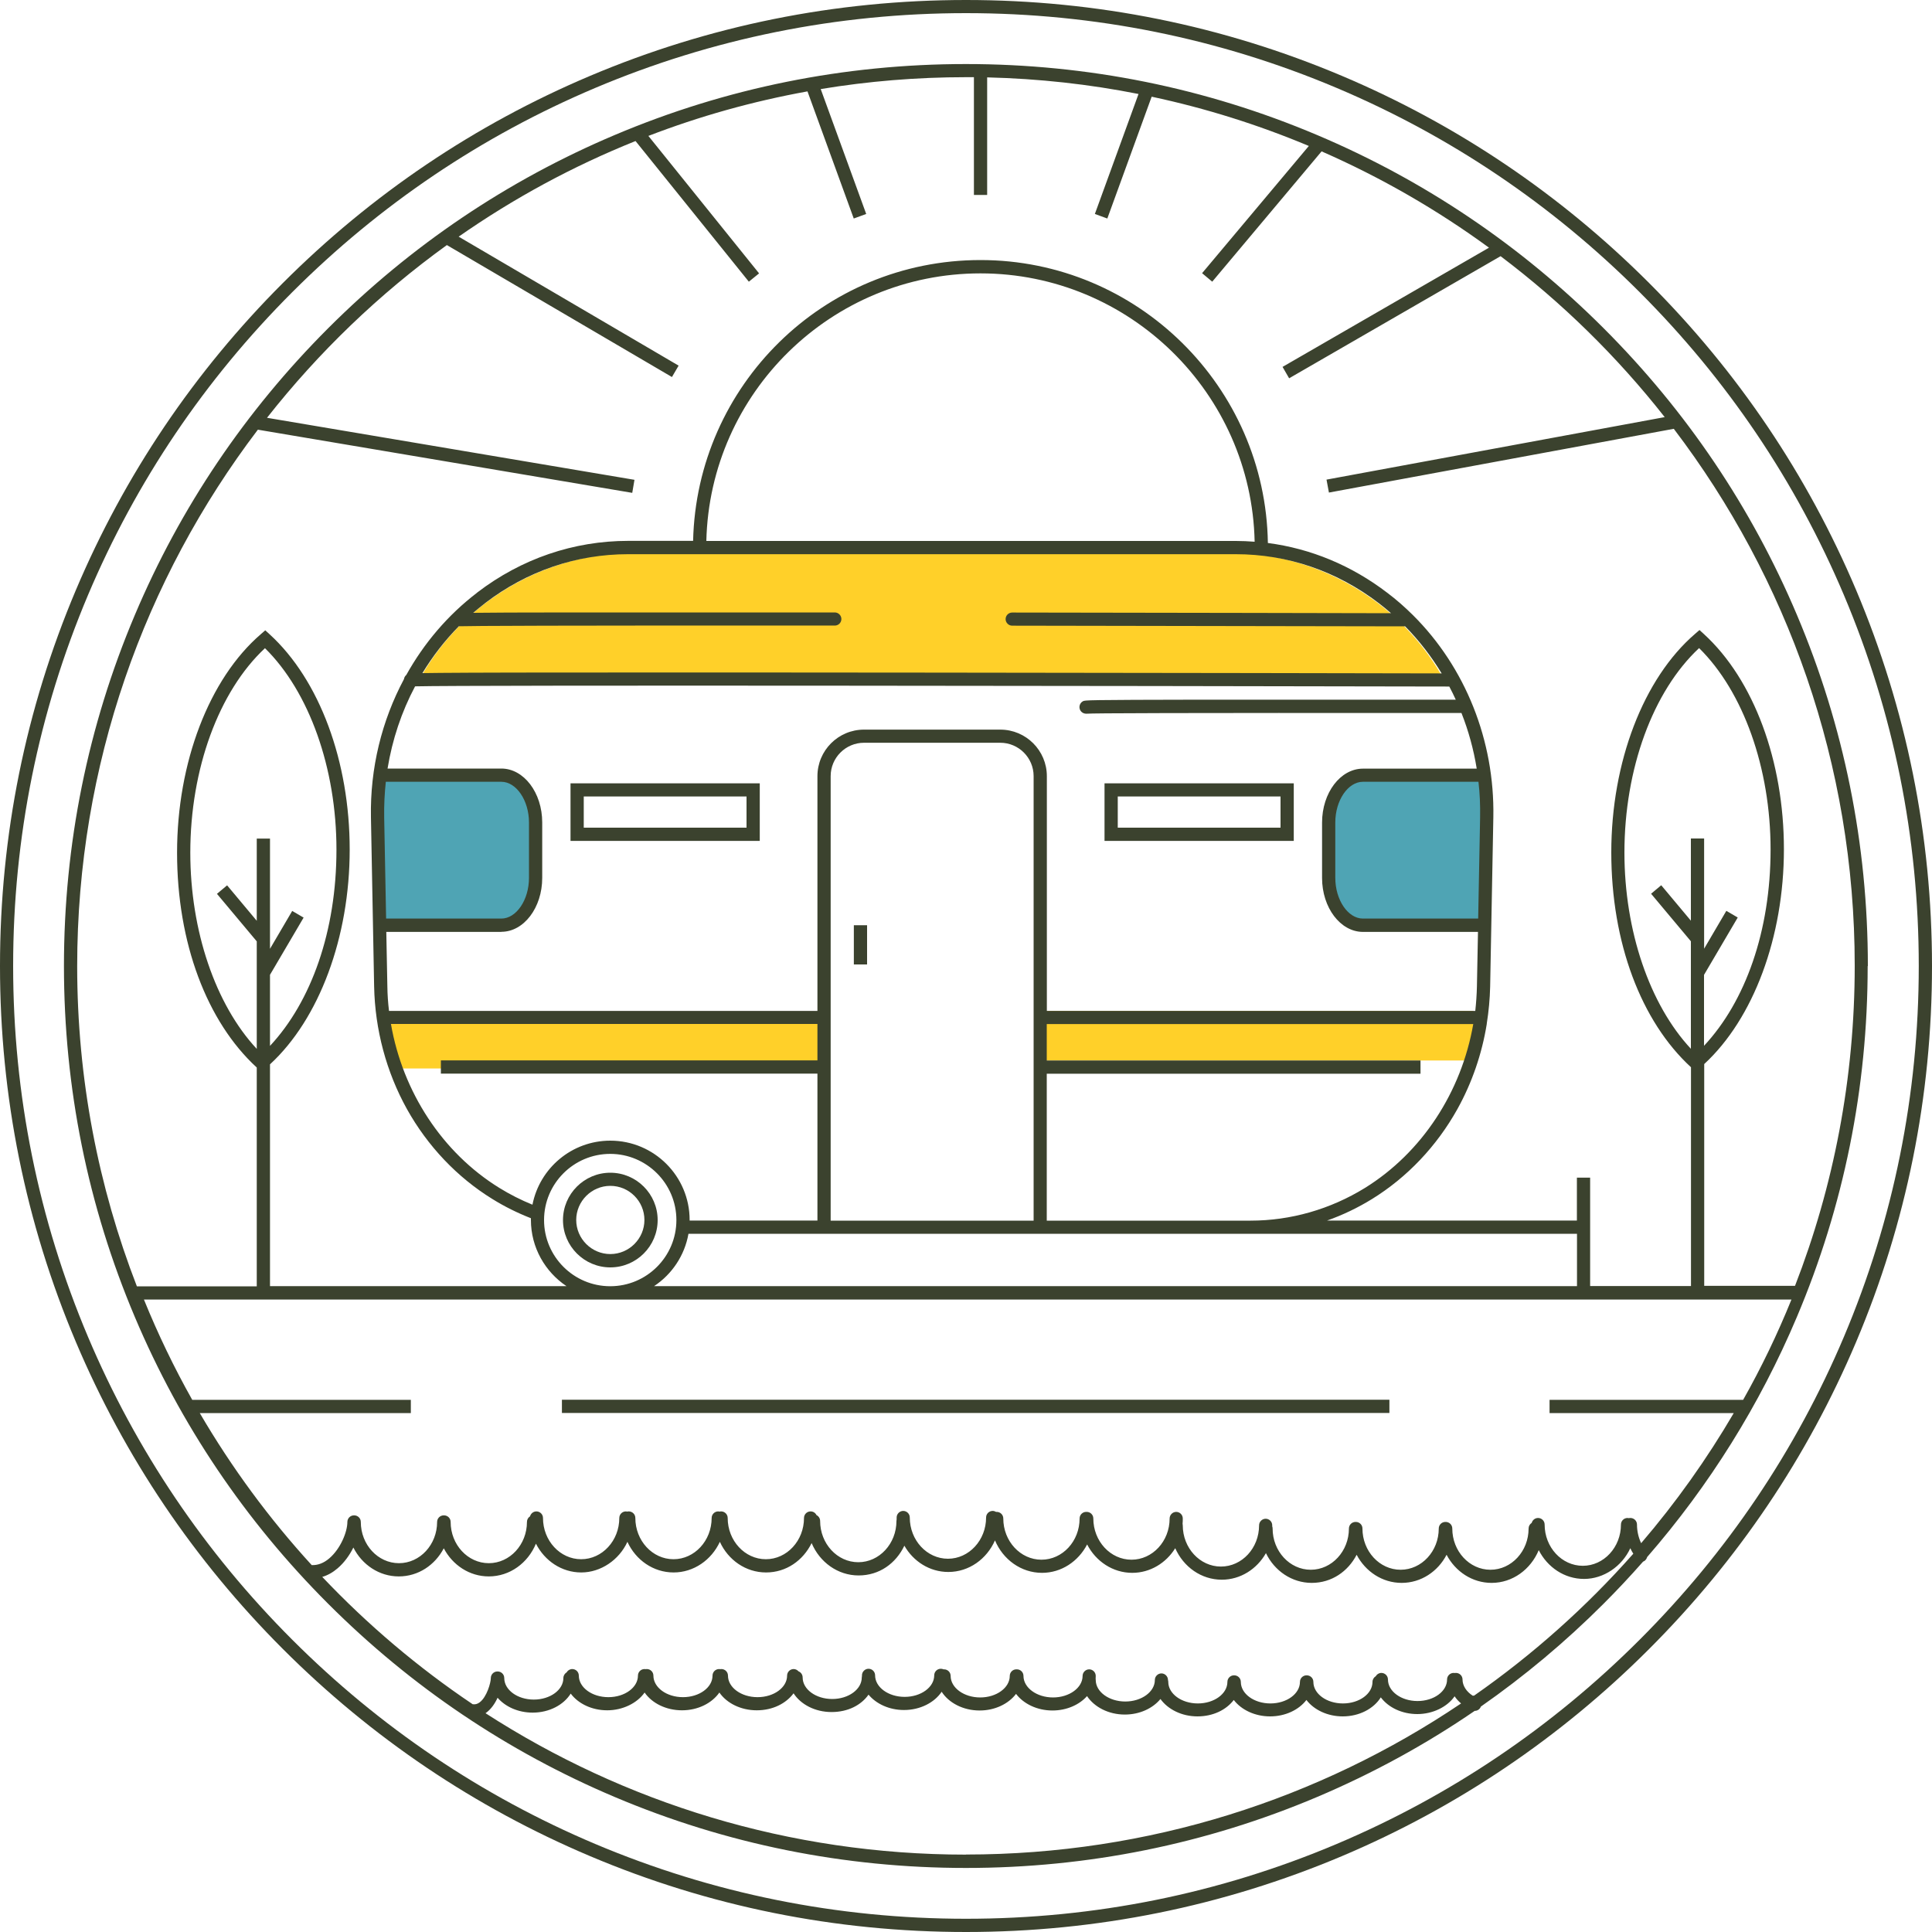
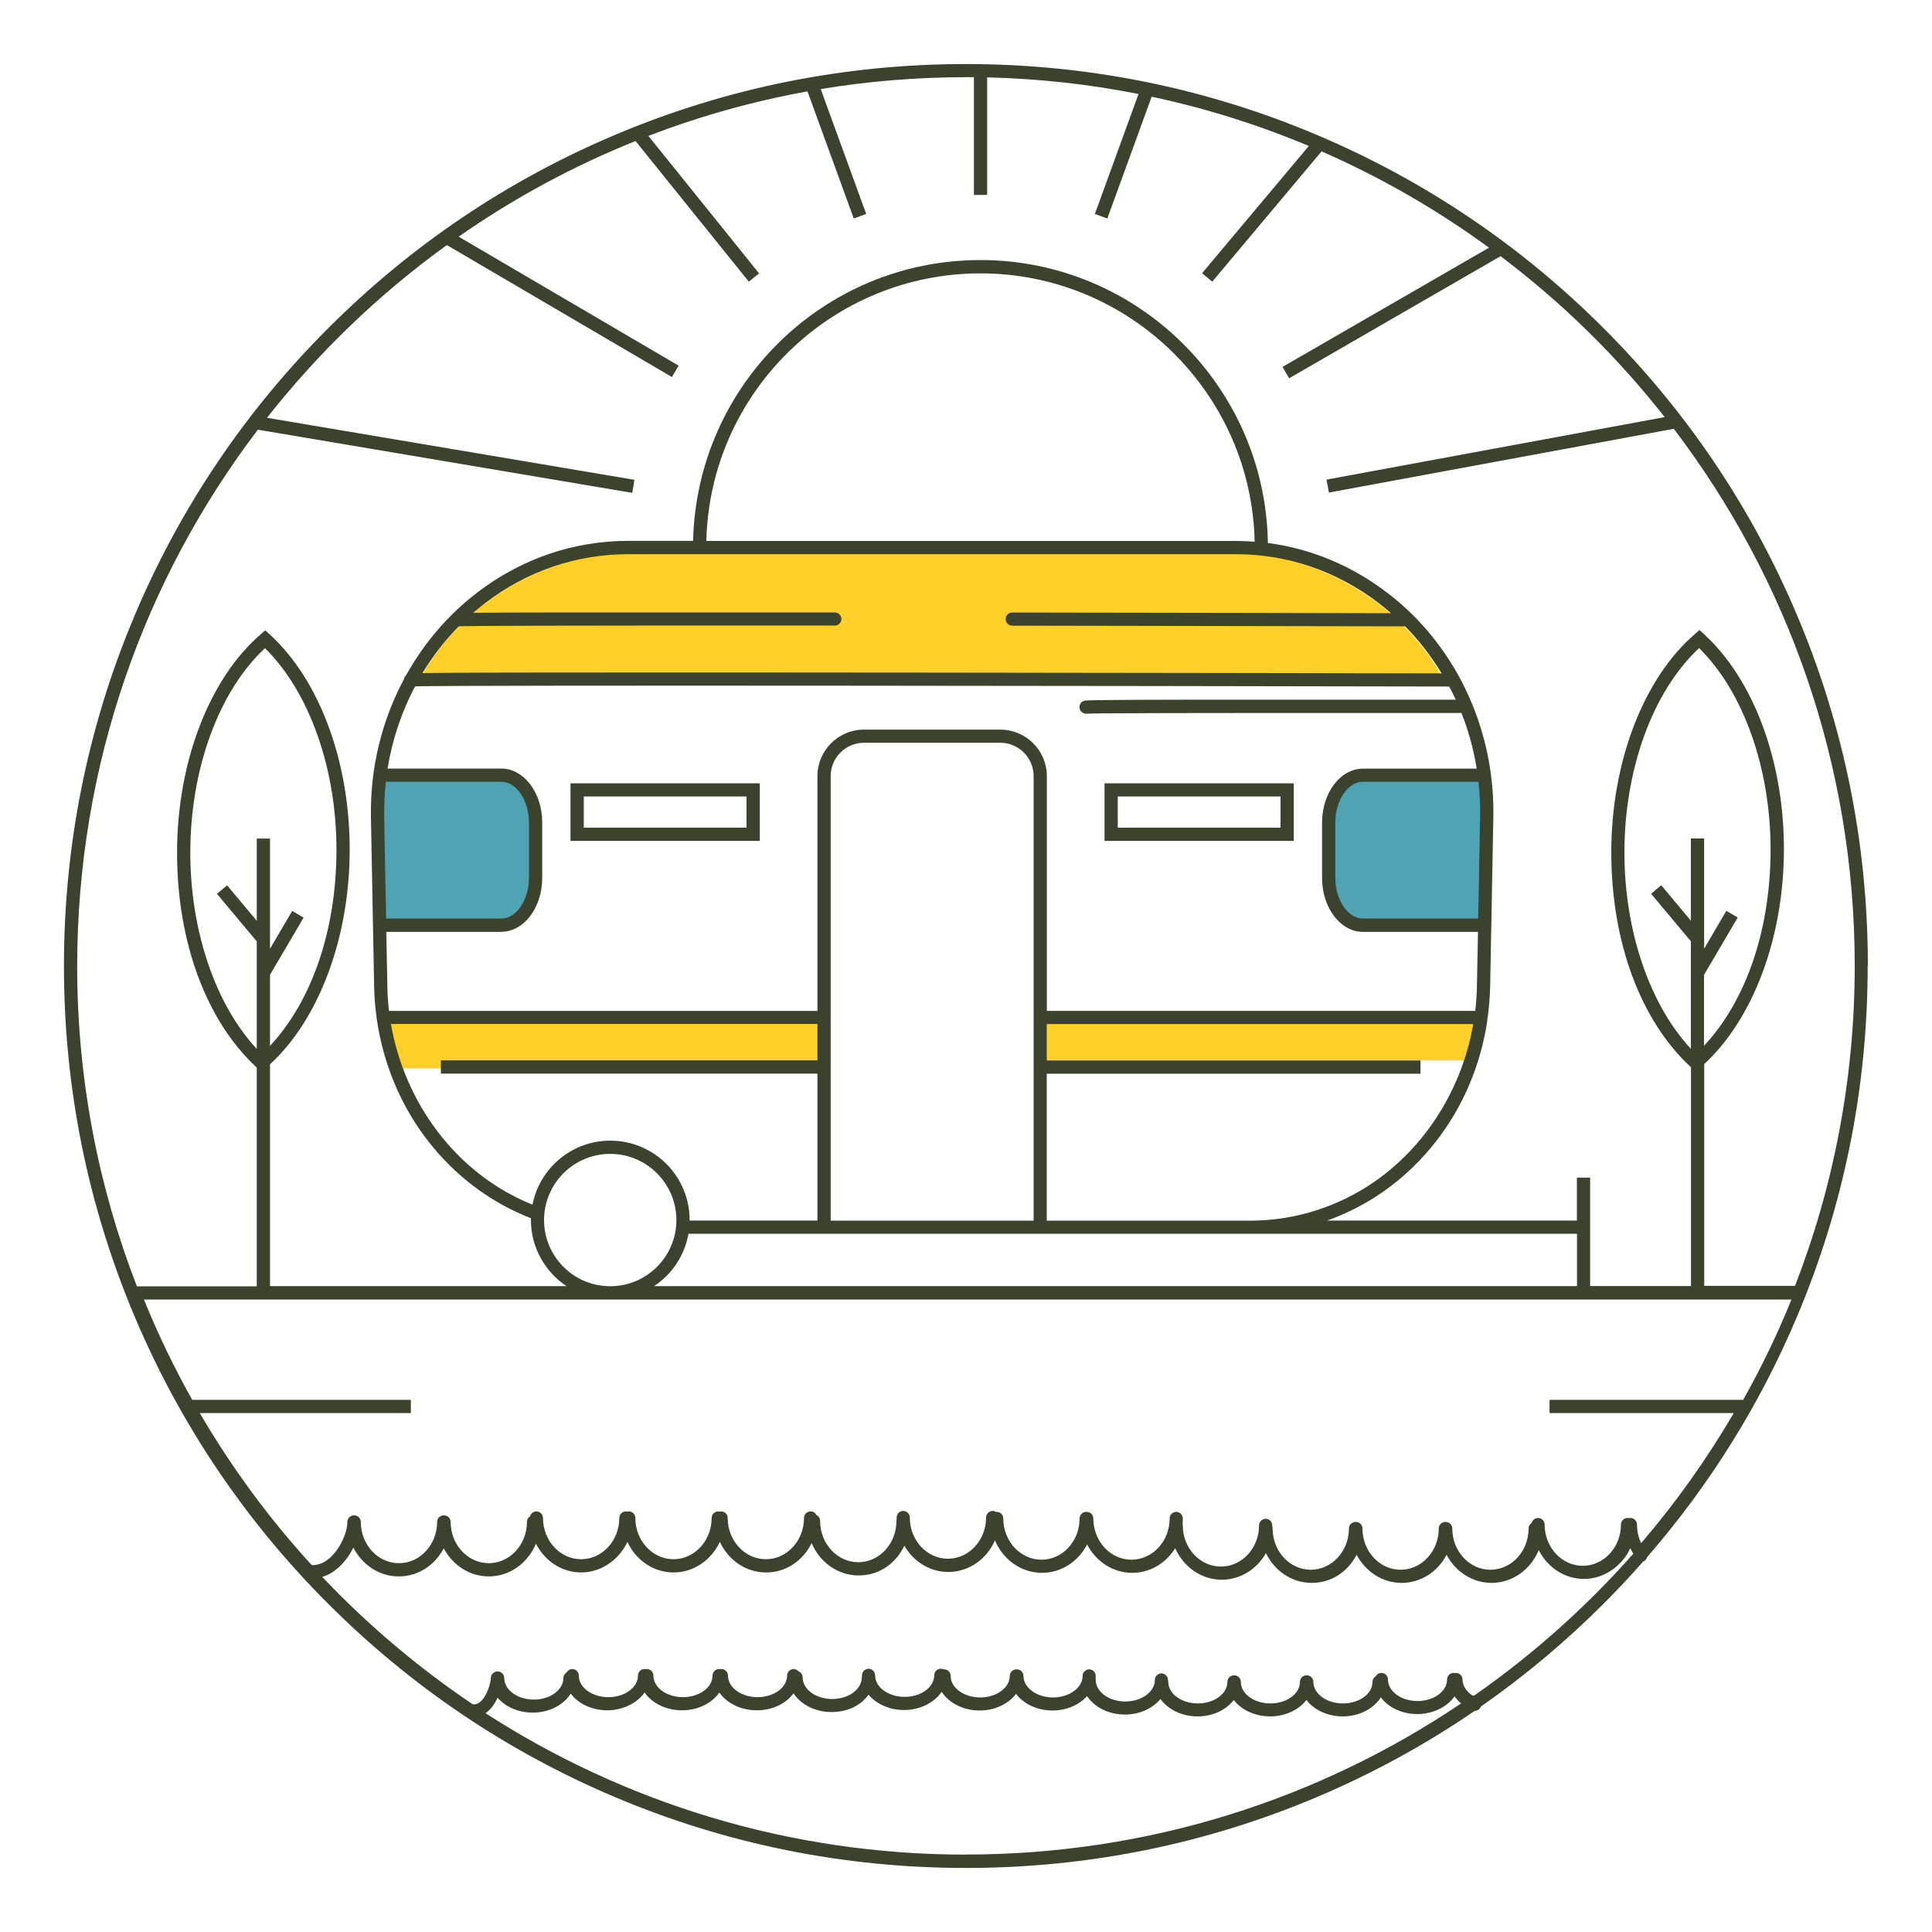
<svg xmlns="http://www.w3.org/2000/svg" viewBox="0 0 200 200">
  <defs>
    <clipPath id="clippath">
      <rect width="200" height="200" fill="none" stroke-width="0" />
    </clipPath>
  </defs>
  <g clip-path="url(#clippath)">
    <path d="M39.72,95.57h12.63c1.96,0,3.54-2.19,3.54-4.89v-5.74c0-2.7-1.59-4.89-3.54-4.89h-12.82v15.52" fill="#4fa4b4" stroke-width="0" />
    <path d="M153.72,95.78h-12.63c-1.96,0-3.54-2.19-3.54-4.89v-5.74c0-2.7,1.59-4.89,3.54-4.89h12.82v15.52" fill="#4fa4b4" stroke-width="0" />
    <path d="M40.34,110.61h44.41v-5.14h-44.26l-.15,5.14Z" fill="#ffd029" stroke-width="0" />
    <path d="M152.65,109.78h-44.41v-5.14h44.26l.15,5.14Z" fill="#ffd029" stroke-width="0" />
    <path d="M43.2,70.73l106.59.21c-1.79-3.47-4.4-6.53-7.67-8.89l-.03-.02c-4.33-3.12-9.54-4.8-14.89-4.8h-61.51c-5.35,0-10.56,1.68-14.89,4.8l-.03.02c-3.21,2.31-5.77,5.3-7.56,8.68Z" fill="#ffd029" stroke-width="0" />
    <path d="M193.36,100c0-12.6-2.47-24.83-7.34-36.34-4.7-11.12-11.43-21.1-20.01-29.68-8.57-8.57-18.56-15.31-29.68-20.01-11.51-4.87-23.74-7.34-36.34-7.34s-24.83,2.47-36.34,7.34c-11.12,4.7-21.1,11.43-29.68,20.01-8.57,8.57-15.31,18.56-20.01,29.68-4.87,11.51-7.34,23.74-7.34,36.34s2.47,24.83,7.34,36.34c4.7,11.12,11.43,21.1,20.01,29.68,8.57,8.57,18.56,15.31,29.68,20.01,11.51,4.87,23.74,7.34,36.34,7.34s24.83-2.47,36.34-7.34c5.76-2.44,11.22-5.42,16.33-8.92.27,0,.52-.16.63-.42,0,0,0-.01,0-.02,4.51-3.15,8.76-6.7,12.7-10.64,1.42-1.42,2.79-2.88,4.1-4.37.06-.02.12-.06.18-.1.12-.1.2-.23.24-.37,6.45-7.42,11.65-15.75,15.49-24.83,4.87-11.51,7.34-23.74,7.34-36.34ZM179.49,146.26c-2.8,4.79-6.01,9.3-9.6,13.49-.28-.6-.43-1.26-.43-1.93,0-.38-.31-.68-.68-.68-.05,0-.1,0-.15.02-.05-.01-.1-.02-.15-.02-.38,0-.68.31-.68.68,0,2.35-1.77,4.27-3.95,4.27s-3.95-1.92-3.95-4.27c0-.38-.31-.68-.68-.68-.32,0-.58.22-.66.51-.19.12-.32.33-.32.58,0,2.35-1.77,4.27-3.95,4.27s-3.95-1.92-3.95-4.27c0-.38-.31-.68-.68-.68h-.04c-.38,0-.68.31-.68.68,0,2.35-1.77,4.27-3.95,4.27s-3.95-1.92-3.95-4.27c0-.38-.31-.68-.68-.68h-.04c-.38,0-.68.31-.68.68,0,2.35-1.77,4.27-3.95,4.27s-3.95-1.92-3.95-4.27c0-.08-.01-.15-.04-.22,0-.04,0-.07,0-.11,0-.38-.31-.68-.68-.68s-.68.31-.68.68c0,2.36-1.77,4.27-3.95,4.27s-3.95-1.92-3.95-4.27c0-.06-.01-.12-.02-.17.02-.18.02-.36.02-.54,0-.38-.31-.68-.68-.68s-.68.31-.68.68c0,2.36-1.77,4.27-3.95,4.27s-3.95-1.92-3.95-4.27c0-.38-.31-.68-.68-.68-.01,0-.02,0-.03,0-.01,0-.02,0-.03,0-.38,0-.68.31-.68.68,0,2.36-1.77,4.27-3.95,4.27s-3.95-1.92-3.95-4.27c0-.38-.31-.68-.68-.68-.02,0-.04,0-.07,0-.1-.06-.22-.1-.35-.1-.38,0-.68.31-.68.68,0,2.35-1.77,4.27-3.95,4.27s-3.95-1.92-3.95-4.27c0-.38-.31-.68-.68-.68s-.68.31-.68.68c0,.07,0,.13,0,.19-.01.05-.02.11-.02.17,0,2.35-1.77,4.27-3.95,4.27s-3.95-1.92-3.95-4.27c0-.27-.16-.5-.38-.61-.11-.23-.34-.38-.61-.38-.38,0-.68.31-.68.68,0,2.35-1.77,4.27-3.95,4.27s-3.95-1.92-3.95-4.27c0-.38-.31-.68-.68-.68-.05,0-.1,0-.15.02-.05-.01-.1-.02-.15-.02-.38,0-.68.31-.68.68,0,2.35-1.77,4.27-3.95,4.27s-3.95-1.92-3.95-4.27c0-.38-.31-.68-.68-.68-.05,0-.1,0-.15.02-.05-.01-.1-.02-.15-.02-.38,0-.68.31-.68.68,0,2.35-1.77,4.27-3.95,4.27s-3.95-1.92-3.95-4.27c0-.38-.31-.68-.68-.68-.32,0-.58.22-.66.51-.19.12-.32.33-.32.58,0,2.35-1.77,4.27-3.95,4.27s-3.95-1.92-3.95-4.27c0-.38-.31-.68-.68-.68h-.04c-.38,0-.68.31-.68.68,0,2.35-1.77,4.27-3.95,4.27s-3.95-1.92-3.95-4.27c0-.38-.31-.68-.68-.68h-.01s-.01,0-.02,0c-.38,0-.68.31-.68.68,0,1.04-.71,2.77-1.86,3.76-.58.5-1.19.73-1.83.71-4.4-4.81-8.29-10.09-11.59-15.74h21.85v-1.37h-22.63c-1.88-3.34-3.55-6.81-5-10.38h170.55c-1.45,3.58-3.12,7.05-5,10.38h-20.04v1.37h19.26-.01ZM27.95,100.91l3.48-5.92-1.18-.69-2.3,3.92v-11.41h-1.37v8.51l-3.07-3.67-1.05.88,4.12,4.92v11.13c-4.27-4.58-6.88-12.21-6.88-20.31,0-8.68,2.95-16.71,7.73-21.17,4.58,4.51,7.4,12.42,7.4,20.85s-2.6,15.73-6.88,20.32v-7.35h0ZM55.12,124.71c-1.18-.48-2.33-1.06-3.43-1.74-5.91-3.65-10-9.94-11.22-16.97h44.15v3.77h-38.98v1.37h38.98v15.21h-13.23v-.06c0-4.53-3.68-8.21-8.21-8.21-3.99,0-7.32,2.85-8.06,6.63h0ZM39.77,84.59c-.02-1.23.04-2.45.17-3.66h11.96c1.55,0,2.86,1.93,2.86,4.21v5.74c0,2.28-1.31,4.21-2.86,4.21h-11.93l-.2-10.5h0ZM51.9,96.46c2.33,0,4.23-2.5,4.23-5.58v-5.74c0-3.08-1.9-5.58-4.23-5.58h-11.78c.49-3,1.45-5.88,2.85-8.51,5.75-.14,71.59-.05,107.06.02.24.45.46.9.67,1.36-11.2,0-20.09,0-26.41,0-11.92.02-11.97.05-12.18.16-.33.17-.46.59-.29.92.12.23.36.37.61.37.04,0,.08,0,.12,0,.65-.05,7.98-.09,38.74-.07.73,1.84,1.26,3.78,1.58,5.76h-11.78c-2.33,0-4.23,2.5-4.23,5.58v5.74c0,3.07,1.9,5.58,4.23,5.58h11.91l-.11,5.66c-.02.85-.08,1.69-.17,2.52h-44.35v-24.3c0-2.66-2.16-4.82-4.82-4.82h-14.11c-2.66,0-4.82,2.16-4.82,4.82v24.3h-44.35c-.1-.83-.16-1.68-.17-2.52l-.11-5.66h11.91ZM47.52,64.83c1.29-.04,9.42-.09,38.9-.07.38,0,.68-.31.68-.68s-.31-.68-.68-.68c-11.63,0-20.82,0-27.31,0-5.52,0-8.5.02-10.12.04.39-.33.78-.66,1.19-.97l.03-.03c4.34-3.32,9.46-5.07,14.81-5.07h62.9c5.35,0,10.48,1.75,14.81,5.07l.04.03c.42.32.83.66,1.23,1.01-5.24-.01-21.59-.05-39.22-.07-.38,0-.68.31-.68.68s.31.68.68.68c19.92.03,38.19.07,40.68.07,1.45,1.47,2.71,3.11,3.78,4.87-5.44-.01-29.15-.06-52.64-.08-15.63-.02-28.11-.02-37.08-.01-9.72,0-13.92.03-15.79.06,1.07-1.76,2.33-3.39,3.78-4.86h0ZM73.12,56c.36-15.34,12.95-27.7,28.38-27.7s28.06,12.41,28.38,27.78c-.64-.05-1.29-.08-1.94-.08h-54.82ZM153.22,84.59l-.2,10.5h-11.93c-1.55,0-2.86-1.93-2.86-4.21v-5.74c0-2.28,1.31-4.21,2.86-4.21h11.96c.14,1.2.19,2.42.17,3.66h0ZM163.24,133.14h-95.53c1.84-1.22,3.16-3.16,3.56-5.42h91.98v5.42h0ZM107,126.36h-21.01v-46.02c0-1.9,1.55-3.45,3.45-3.45h14.11c1.9,0,3.45,1.55,3.45,3.45v46.02ZM108.36,126.36v-15.21h38.69v-1.37h-38.69v-3.77h44.15c-1.22,7.03-5.31,13.31-11.22,16.97-3.59,2.21-7.68,3.38-11.83,3.38h-21.1ZM63.17,119.45c3.77,0,6.85,3.07,6.85,6.85s-3.07,6.85-6.85,6.85-6.85-3.07-6.85-6.85,3.07-6.85,6.85-6.85ZM176.41,100.9l3.48-5.92-1.18-.69-2.3,3.92v-11.41h-1.37v8.51l-3.07-3.67-1.05.88,4.12,4.92v11.13c-4.27-4.58-6.88-12.21-6.88-20.31,0-8.68,2.95-16.71,7.73-21.17,4.58,4.51,7.4,12.42,7.4,20.85s-2.6,15.73-6.89,20.32v-7.35h0ZM26.69,44.48l38.76,6.54.23-1.35-38.04-6.42c5.34-6.79,11.61-12.82,18.62-17.88l23.3,13.66.69-1.18-22.77-13.35c5.67-3.96,11.8-7.29,18.31-9.9l11.73,14.56,1.06-.86-11.46-14.23c5.27-2.03,10.78-3.58,16.47-4.61l4.79,13.16,1.29-.47-4.71-12.93c4.9-.81,9.92-1.23,15.04-1.23.27,0,.55,0,.82,0v12.19h1.37v-12.17c5.35.13,10.59.71,15.67,1.72l-4.52,12.42,1.29.47,4.59-12.61c5.63,1.2,11.07,2.92,16.27,5.1l-11.05,13.17,1.05.88,11.32-13.49c6.16,2.7,11.97,6.05,17.33,9.97l-21.37,12.34.68,1.18,21.89-12.64c6.36,4.8,12.07,10.4,16.99,16.66l-35.01,6.47.25,1.34,35.7-6.6c11.75,15.45,18.73,34.71,18.73,55.58,0,11.68-2.19,22.86-6.18,33.14h-9.4v-22.96c5.1-4.7,8.25-13.15,8.25-22.24s-3.1-17.54-8.29-22.28l-.45-.41-.46.4c-5.35,4.61-8.67,13.28-8.67,22.62s3.08,17.49,8.25,22.24v22.65h-10.44v-11.22h-1.37v4.44h-25.86c1.61-.57,3.16-1.31,4.64-2.22,3.65-2.25,6.71-5.48,8.85-9.32,1.51-2.72,2.54-5.71,3.04-8.81h0v-.04c.2-1.26.32-2.54.35-3.83l.33-17.53c.15-7.95-2.91-15.54-8.32-20.92,0,0-.02-.02-.02-.02-.82-.81-1.69-1.58-2.62-2.28l-.04-.03c-3.68-2.81-7.89-4.56-12.34-5.14-.25-16.19-13.5-29.29-29.75-29.29s-29.38,12.98-29.75,29.07h-6.71c-5.66,0-11.07,1.85-15.64,5.35l-.03.03c-3.01,2.3-5.48,5.21-7.31,8.5-.13.11-.22.27-.24.43-2.3,4.3-3.52,9.23-3.42,14.31l.33,17.52c.09,4.45,1.26,8.83,3.39,12.67,2.14,3.84,5.2,7.07,8.85,9.32,1.27.79,2.61,1.45,3.99,1.99,0,.06,0,.12,0,.18,0,2.85,1.47,5.37,3.68,6.85h-30.69v-22.96c5.1-4.7,8.25-13.15,8.25-22.24s-3.1-17.54-8.29-22.28l-.45-.41-.46.4c-5.35,4.61-8.67,13.28-8.67,22.62s3.08,17.49,8.25,22.24v22.65h-12.41c-3.99-10.29-6.18-21.46-6.18-33.14,0-20.84,6.96-40.08,18.69-55.52h0ZM100,191.99c-18.31,0-35.39-5.38-49.74-14.64.02-.02.05-.03.07-.05.52-.38.91-.96,1.18-1.55.8.93,2.13,1.54,3.63,1.54,1.72,0,3.21-.8,3.94-1.97.78,1.04,2.18,1.73,3.78,1.73s3.1-.74,3.87-1.84c.76,1.1,2.21,1.84,3.87,1.84s3.1-.74,3.87-1.84c.76,1.1,2.21,1.84,3.87,1.84s3.03-.71,3.81-1.76c.74,1.15,2.22,1.94,3.93,1.94s3.07-.72,3.83-1.8c.8.96,2.15,1.59,3.67,1.59,1.68,0,3.15-.77,3.9-1.89.74,1.15,2.22,1.94,3.93,1.94,1.59,0,2.99-.69,3.77-1.72.78,1.03,2.18,1.72,3.77,1.72,1.47,0,2.78-.59,3.58-1.49.75,1.13,2.22,1.91,3.91,1.91,1.54,0,2.89-.64,3.69-1.61.77,1.07,2.2,1.8,3.83,1.8s2.98-.68,3.76-1.7c.78,1.02,2.18,1.7,3.76,1.7s2.98-.68,3.76-1.7c.78,1.02,2.18,1.7,3.76,1.7,1.72,0,3.21-.8,3.94-1.97.78,1.04,2.18,1.73,3.78,1.73s3.1-.74,3.86-1.84c.18.27.41.52.67.74-14.66,9.88-32.3,15.64-51.26,15.64h0ZM152.46,175.54c-.66-.42-1.06-1.04-1.06-1.68,0-.38-.31-.68-.68-.68-.04,0-.08,0-.12.01-.04,0-.08-.01-.12-.01-.38,0-.68.31-.68.68,0,1.23-1.37,2.23-3.06,2.23s-3.06-1-3.06-2.23c0-.38-.31-.68-.68-.68-.25,0-.47.14-.58.34-.2.12-.34.34-.34.59,0,1.23-1.37,2.23-3.06,2.23s-3.06-1-3.06-2.23c0-.38-.31-.68-.68-.68h-.03c-.38,0-.68.31-.68.68,0,1.23-1.37,2.23-3.06,2.23s-3.06-1-3.06-2.23c0-.38-.31-.68-.68-.68h-.03c-.38,0-.68.31-.68.68,0,1.23-1.37,2.23-3.06,2.23s-3.06-1-3.06-2.23c0-.06-.01-.13-.03-.19h0c0-.38-.31-.69-.68-.69s-.68.31-.68.68c0,1.23-1.38,2.23-3.06,2.23s-3.06-1-3.06-2.23c0-.05,0-.09-.01-.14,0-.09.01-.19.01-.28,0-.38-.31-.68-.68-.68s-.68.31-.68.68c0,1.23-1.38,2.23-3.06,2.23s-3.06-1-3.06-2.23c0-.38-.31-.68-.68-.68,0,0-.02,0-.03,0s-.02,0-.03,0c-.38,0-.68.31-.68.68,0,1.23-1.38,2.23-3.06,2.23s-3.06-1-3.06-2.23c0-.38-.31-.68-.68-.68-.02,0-.04,0-.06,0-.09-.04-.18-.06-.28-.06-.38,0-.68.31-.68.68,0,1.23-1.37,2.23-3.06,2.23s-3.06-1-3.06-2.23c0-.38-.31-.68-.68-.68s-.68.31-.68.68c0,.02,0,.04,0,.07-.01.05-.02.1-.02.15,0,1.23-1.37,2.23-3.06,2.23s-3.06-1-3.06-2.23c0-.28-.17-.53-.42-.63-.13-.14-.31-.24-.51-.24-.38,0-.68.31-.68.68,0,1.23-1.37,2.23-3.06,2.23s-3.06-1-3.06-2.23c0-.38-.31-.68-.68-.68-.04,0-.08,0-.12.01-.04,0-.08-.01-.12-.01-.38,0-.68.31-.68.68,0,1.23-1.37,2.23-3.06,2.23s-3.06-1-3.06-2.23c0-.38-.31-.68-.68-.68-.04,0-.08,0-.12.01-.04,0-.08-.01-.12-.01-.38,0-.68.31-.68.68,0,1.23-1.37,2.23-3.06,2.23s-3.06-1-3.06-2.23c0-.38-.31-.68-.68-.68-.25,0-.47.14-.58.34-.2.12-.34.34-.34.59,0,1.23-1.37,2.23-3.06,2.23s-3.06-1-3.06-2.23c0-.38-.31-.68-.68-.68h-.03c-.38,0-.68.31-.68.68,0,.48-.41,1.96-1.16,2.52-.23.17-.46.23-.72.19-5.67-3.81-10.89-8.24-15.57-13.18.55-.16,1.09-.46,1.59-.89.69-.59,1.24-1.36,1.63-2.15.9,1.78,2.67,2.99,4.7,2.99s3.75-1.18,4.66-2.91c.91,1.73,2.65,2.91,4.66,2.91,2.18,0,4.05-1.39,4.88-3.39.9,1.77,2.66,2.98,4.69,2.98s3.92-1.3,4.78-3.17c.86,1.88,2.68,3.17,4.78,3.17s3.92-1.3,4.79-3.17c.86,1.88,2.68,3.17,4.78,3.17s3.83-1.24,4.72-3.04c.83,1.97,2.7,3.35,4.86,3.35s3.86-1.25,4.74-3.08c.93,1.63,2.62,2.72,4.55,2.72,2.14,0,3.98-1.34,4.83-3.27.83,1.98,2.7,3.36,4.87,3.36,2.01,0,3.76-1.19,4.67-2.94.9,1.75,2.66,2.94,4.67,2.94,1.86,0,3.5-1.02,4.45-2.55.85,1.93,2.69,3.26,4.82,3.26,1.94,0,3.64-1.11,4.57-2.75.88,1.83,2.68,3.08,4.74,3.08s3.75-1.18,4.65-2.91c.91,1.73,2.65,2.91,4.66,2.91s3.75-1.18,4.65-2.91c.91,1.73,2.65,2.91,4.66,2.91,2.18,0,4.05-1.4,4.88-3.39.9,1.77,2.66,2.98,4.69,2.98s3.92-1.3,4.79-3.18c.09.2.19.39.31.57-4.88,5.52-10.42,10.46-16.48,14.69h-.03Z" fill="#3b422e" stroke-width="0" />
-     <path d="M192.14,138.93c5.22-12.33,7.86-25.43,7.86-38.93s-2.65-26.59-7.86-38.93c-5.04-11.91-12.25-22.6-21.43-31.78-9.18-9.18-19.87-16.39-31.78-21.43C126.59,2.64,113.5,0,100,0s-26.59,2.64-38.93,7.86c-11.91,5.04-22.6,12.25-31.78,21.43-9.18,9.18-16.39,19.87-21.43,31.78C2.64,73.41,0,86.5,0,100s2.64,26.59,7.86,38.93c5.04,11.91,12.25,22.6,21.43,31.78,9.18,9.18,19.87,16.39,31.78,21.43,12.33,5.22,25.43,7.86,38.93,7.86s26.59-2.65,38.93-7.86c11.91-5.04,22.6-12.25,31.78-21.43,9.18-9.18,16.39-19.87,21.43-31.78h0ZM138.39,190.88c-12.17,5.15-25.08,7.75-38.39,7.75s-26.23-2.61-38.4-7.75c-11.75-4.97-22.29-12.08-31.35-21.14-9.06-9.06-16.17-19.6-21.14-31.35-5.14-12.17-7.75-25.08-7.75-38.39s2.61-26.23,7.75-38.4c4.97-11.75,12.08-22.29,21.14-31.35,9.06-9.06,19.6-16.17,31.35-21.14,12.16-5.14,25.08-7.75,38.4-7.75s26.23,2.61,38.39,7.75c11.75,4.97,22.29,12.08,31.35,21.14,9.06,9.06,16.17,19.6,21.14,31.35,5.14,12.16,7.75,25.08,7.75,38.4s-2.61,26.23-7.75,38.39c-4.97,11.75-12.08,22.29-21.14,31.35s-19.6,16.17-31.35,21.14h0Z" fill="#3b422e" stroke-width="0" />
-     <path d="M143.83,144.9H58.17v1.37h85.66v-1.37Z" fill="#3b422e" stroke-width="0" />
    <path d="M133.93,81.09h-19.59v5.96h19.59v-5.96ZM132.56,85.68h-16.85v-3.23h16.85v3.23Z" fill="#3b422e" stroke-width="0" />
    <path d="M78.65,81.09h-19.59v5.96h19.59v-5.96ZM77.28,85.68h-16.85v-3.23h16.85v3.23Z" fill="#3b422e" stroke-width="0" />
-     <path d="M63.18,131.2c2.7,0,4.9-2.2,4.9-4.9s-2.2-4.9-4.9-4.9-4.9,2.2-4.9,4.9,2.2,4.9,4.9,4.9ZM63.18,122.76c1.95,0,3.53,1.59,3.53,3.53s-1.59,3.53-3.53,3.53-3.53-1.59-3.53-3.53,1.59-3.53,3.53-3.53Z" fill="#3b422e" stroke-width="0" />
-     <path d="M89.76,95.78h-1.37v4.06h1.37v-4.06Z" fill="#3b422e" stroke-width="0" />
  </g>
</svg>